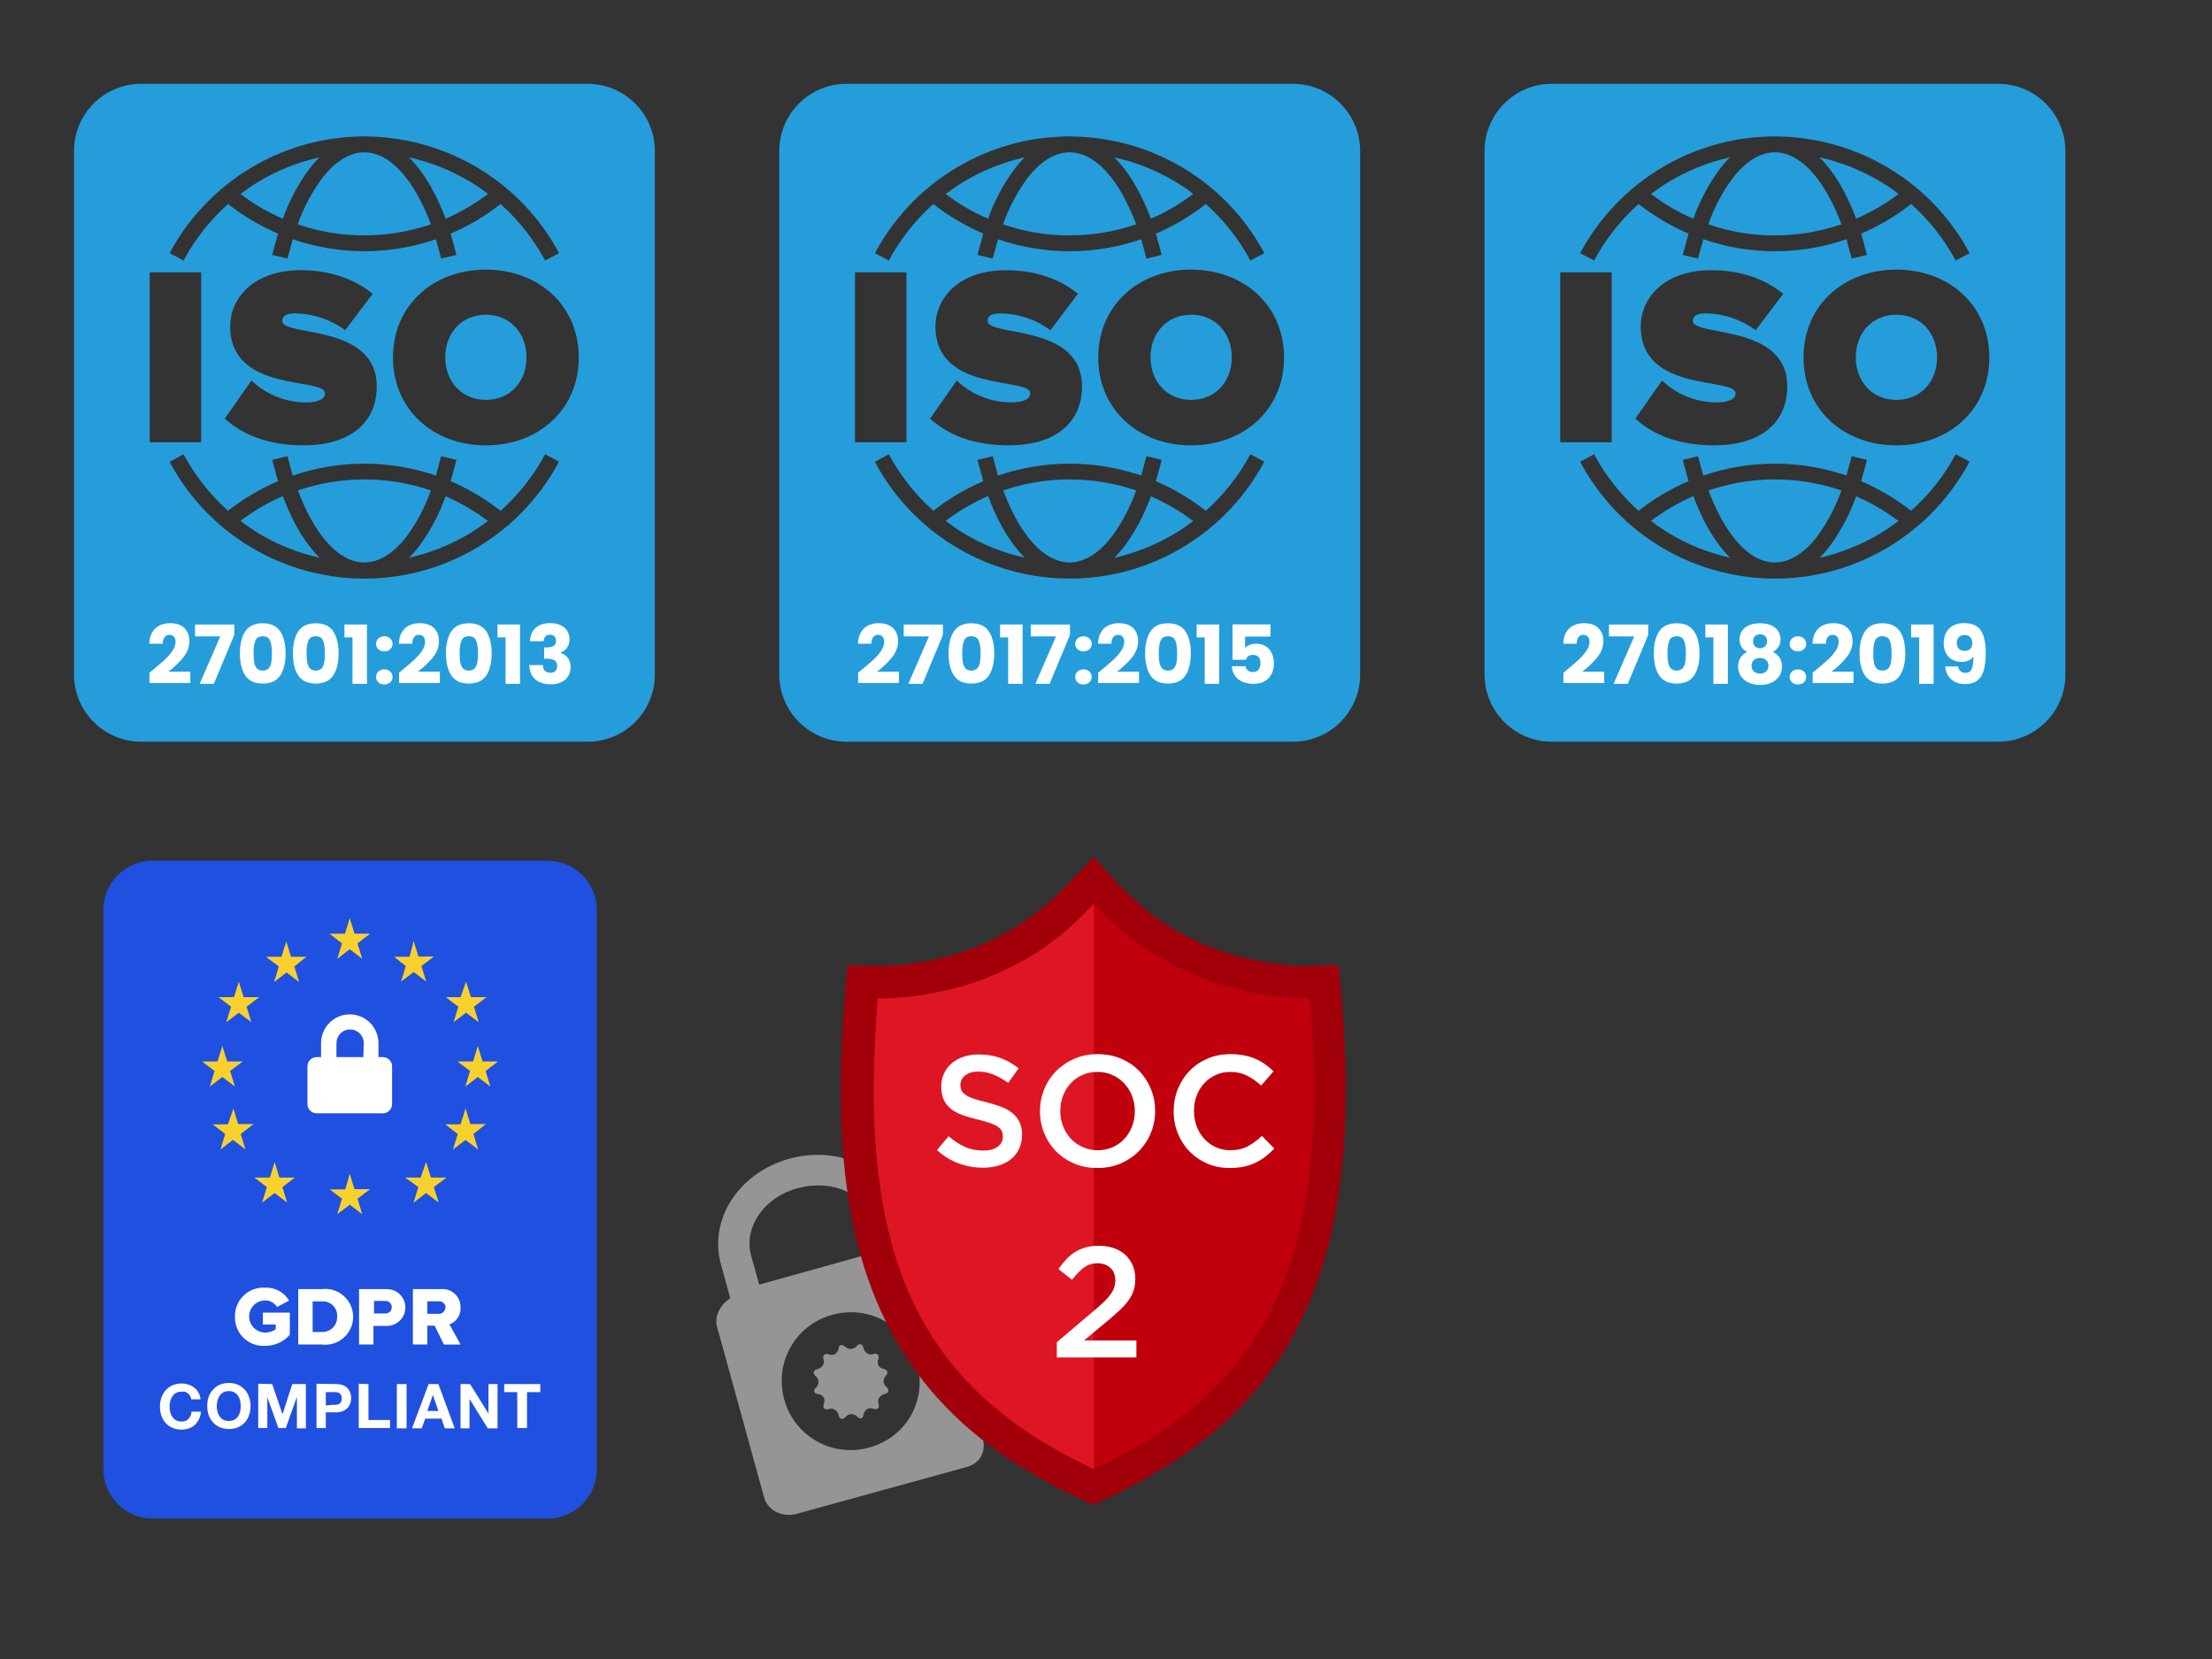
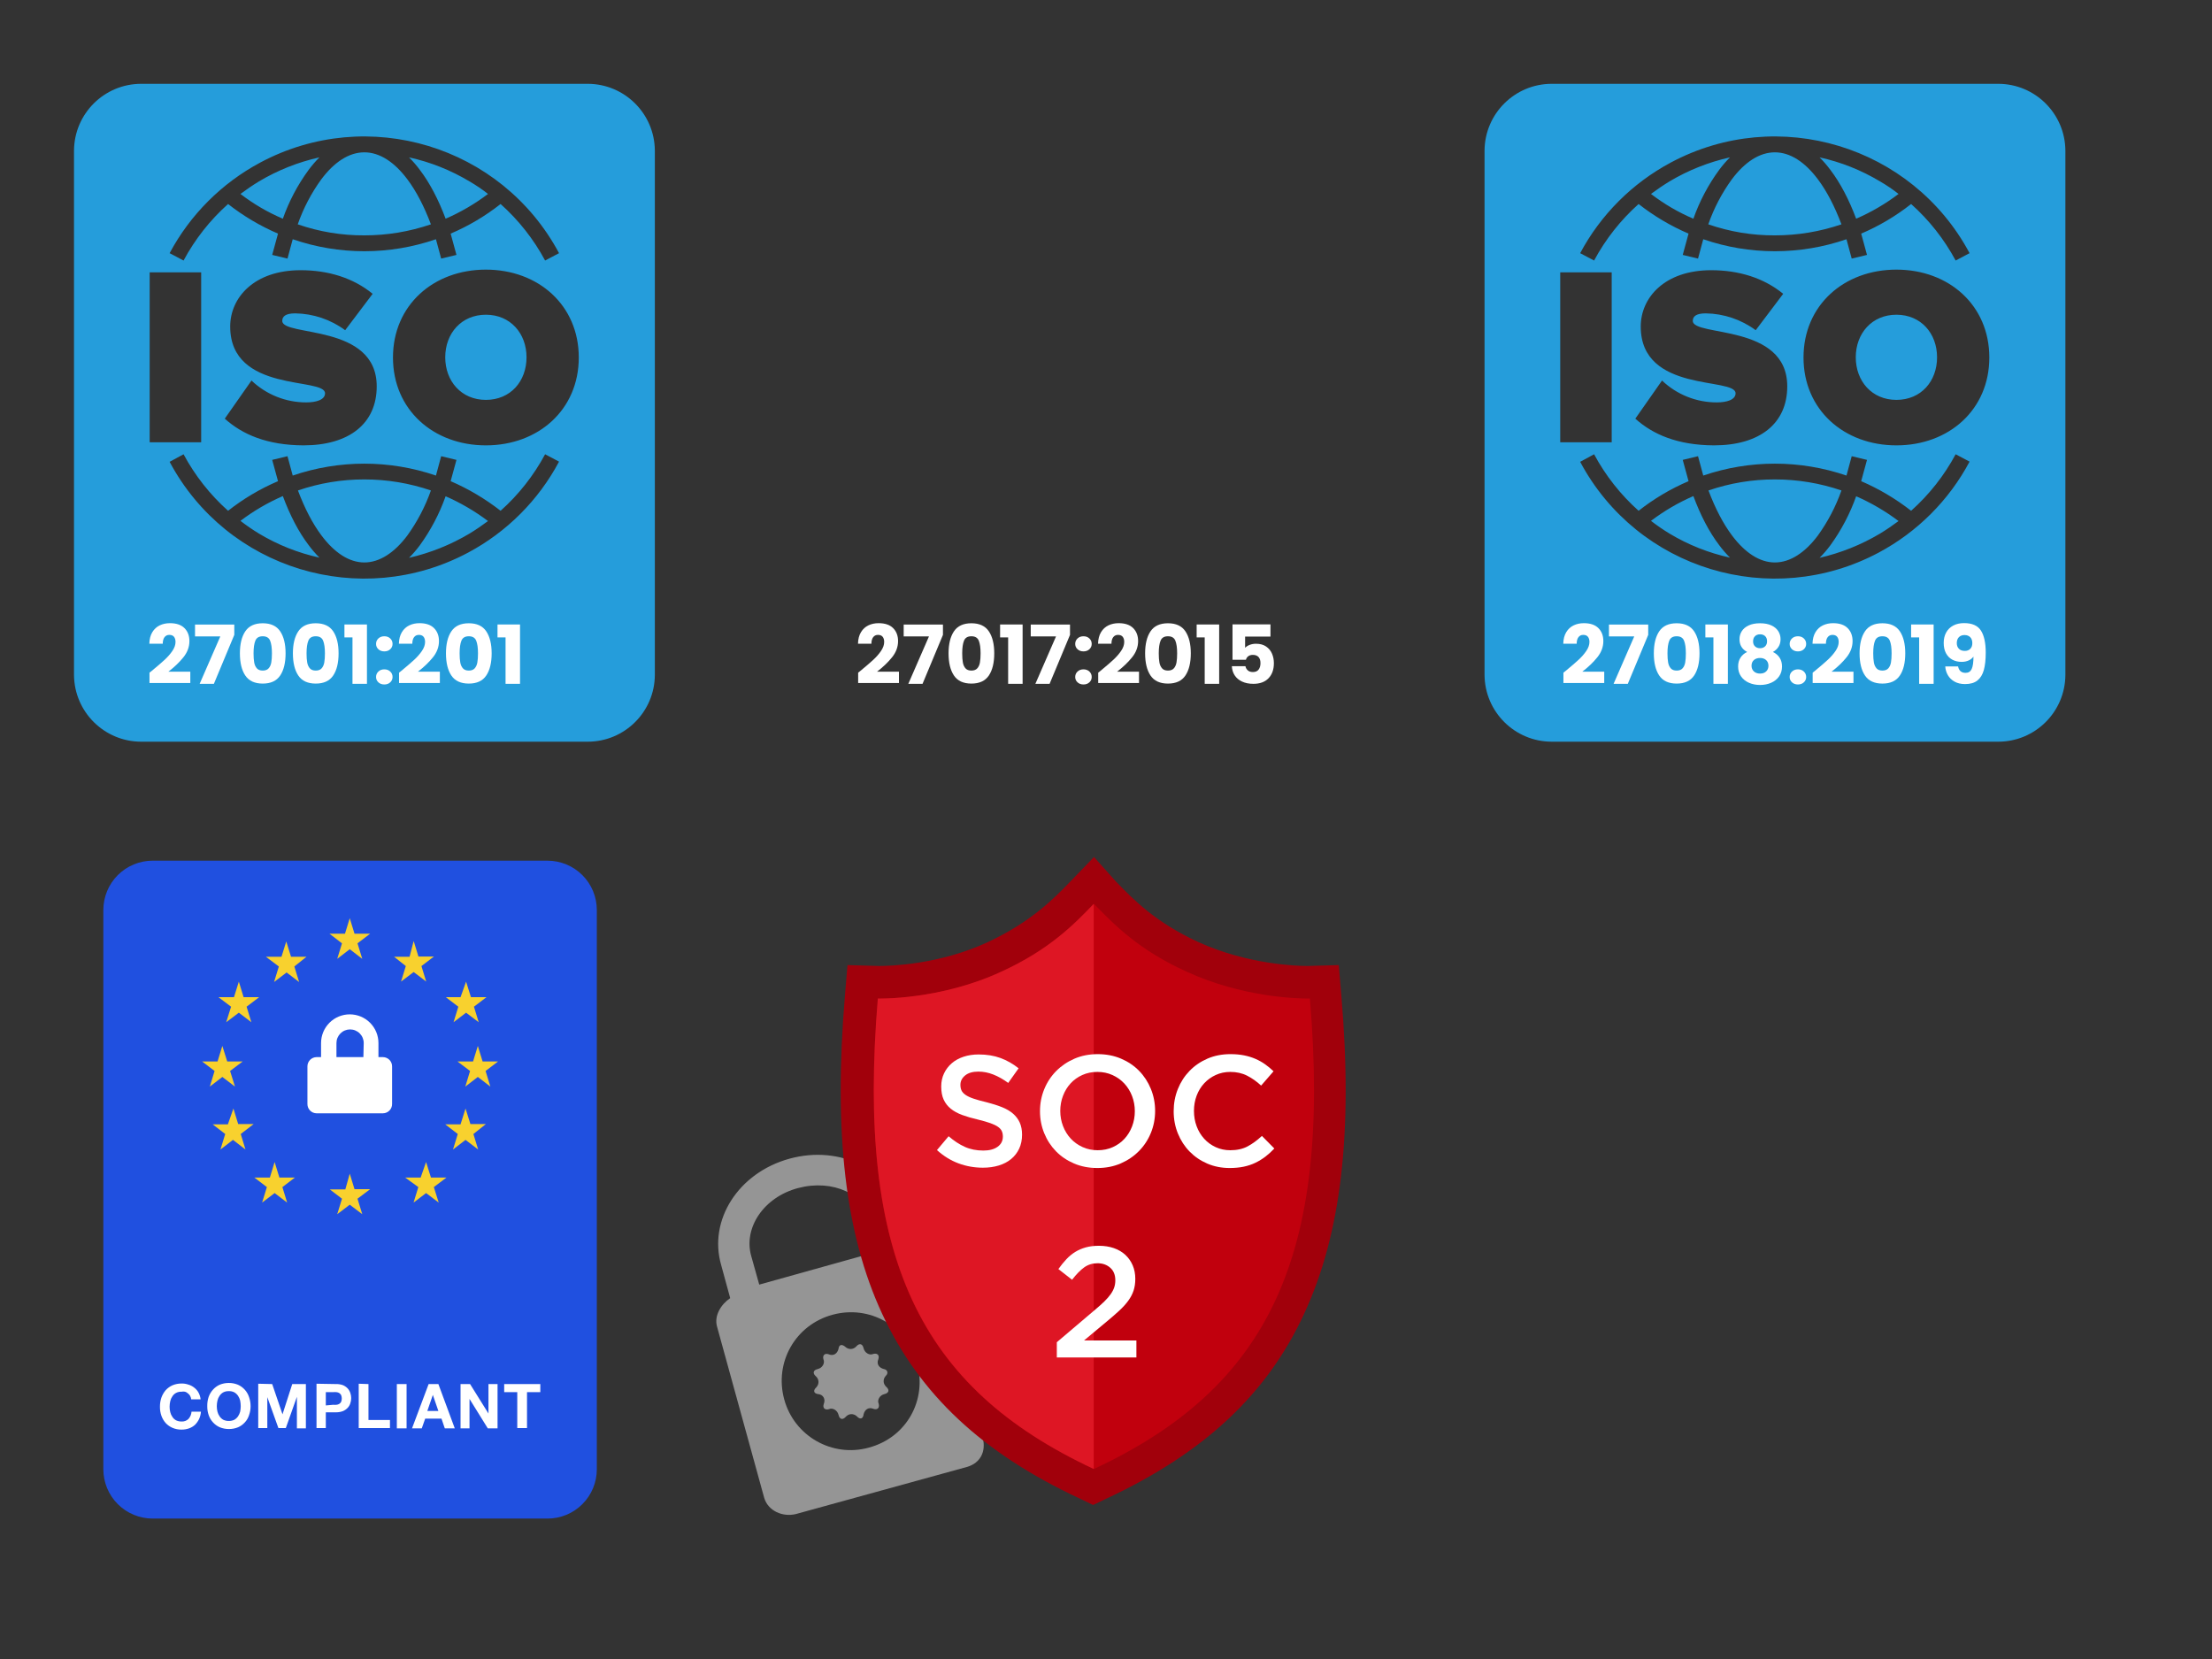
<svg xmlns="http://www.w3.org/2000/svg" id="Calque_1" width="800" height="600" viewBox="0 0 800 600">
  <rect x="0" y="0" width="800" height="600" fill="#333333" stroke="none" />
  <g opacity=".7">
    <path d="M319.595,495.116c-1.732-.464-2.666-1.827-1.919-3.576.481-1.45-.42-2.247-1.817-1.879-1.381.652-3.147-.379-3.532-2.059-.386-1.681-1.535-1.896-2.598-.696-1.064,1.2-2.761,1.303-3.962.239s-2.332-.996-2.513.72c-.463,1.731-1.827,2.666-3.576,1.919-1.449-.481-2.246.419-1.878,1.817.652,1.381-.379,3.146-2.06,3.532s-1.896,1.534-.695,2.598,1.303,2.761.238,3.961c-1.347,1.218-.995,2.333.72,2.513s2.666,1.827,1.919,3.577c-.481,1.448.419,2.246,1.817,1.878,1.381-.652,3.147.379,3.532,2.059.386,1.682,1.535,1.896,2.598.696,1.064-1.2,2.761-1.303,3.962-.238,1.217,1.345,2.332.995,2.513-.72.463-1.732,1.827-2.666,3.576-1.919,1.449.48,2.246-.42,1.878-1.817-.652-1.382.379-3.147,2.06-3.533s1.896-1.534.695-2.598-1.303-2.761-.238-3.961c1.08-.917.712-2.316-.72-2.513Z" fill="#bfbfbf" />
    <path d="M329.739,451.336l-3.279-12.015c-4.385-16.208-22.544-25.338-40.982-20.253s-29.335,22.215-24.668,38.408l3.279,12.014c-3.275,2.185-5.867,6.318-4.779,10.228l17.083,62.022c1.422,4.743,6.669,6.983,11.428,5.843l62.022-17.083c4.743-1.421,6.768-5.52,5.629-10.28l-16.801-62.037c-1.67-4.16-5.22-6.502-8.932-6.846h0ZM271.694,454.262c-2.877-10.05,4.399-21.281,16.979-24.595,12.581-3.314,24.276,2.23,27.153,12.281l2.895,10.334-44.133,12.314-2.894-10.334v-.001ZM314.208,523.558c-13.13,3.63-26.941-4.058-30.589-17.471-3.649-13.414,4.057-26.941,17.47-30.589,13.414-3.649,26.941,4.057,30.589,17.47,3.649,13.414-3.775,26.925-17.47,30.589v.001Z" fill="#bfbfbf" />
  </g>
  <path d="M393.175,536.542c-33.819-15.823-55.744-36.094-68.568-64.018-12.824-27.717-16.858-63.397-12.824-112.005l.517-5.585,5.585.103h.621c3.62,0,22.546-.517,41.368-9.204,16.858-7.86,25.442-16.754,31.75-23.27l4.24-4.344,4.24,4.344c6.412,6.619,15.1,15.72,31.75,23.27,18.926,8.687,37.852,9.204,41.368,9.204h.621l5.585-.103.517,5.585c4.033,48.608,0,84.288-13.031,112.109-13.031,27.82-34.646,48.194-68.568,63.914l-2.482,1.138-2.689-1.138h0Z" fill="#c1000d" />
  <path d="M395.658,326.906c7.239,7.446,16.134,16.651,33.508,24.511,19.96,9.204,39.817,9.722,43.851,9.722h.724c7.86,93.493-14.996,140.653-78.083,170.128-63.294-29.475-86.046-76.532-78.083-170.128h.724c4.137,0,23.994-.517,43.851-9.722,17.375-7.963,26.269-17.064,33.508-24.511M395.658,309.945l-8.48,8.791c-5.895,6.102-14.065,14.582-29.992,22.029-17.685,8.17-35.474,8.584-38.99,8.584h-.517l-11.169-.31-.931,11.066c-4.137,49.642.103,86.253,13.445,115.004,13.548,29.165,36.197,50.366,71.361,66.81l4.964,2.379,4.964-2.379c35.163-16.444,57.916-37.645,71.361-66.81,13.341-28.751,17.685-65.362,13.445-115.004l-.931-11.066-11.169.31h-.517c-3.413,0-21.201-.517-38.99-8.584-15.72-7.239-23.58-15.41-29.992-22.029l-7.86-8.791h0Z" fill="#a1000b" />
  <path d="M362.149,351.417c-22.339,10.342-44.678,9.722-44.678,9.722-7.757,93.493,14.996,140.653,78.083,170.128v-204.361c-7.136,7.446-16.03,16.547-33.405,24.511Z" fill="#de1624" />
  <g isolation="isolate">
    <g isolation="isolate">
      <path d="M347.742,394.383c.266.569.75,1.101,1.454,1.593.703.493,1.673.948,2.908,1.365,1.235.418,2.804.854,4.705,1.309,2.091.531,3.944,1.119,5.561,1.763,1.615.645,2.955,1.433,4.019,2.361,1.065.93,1.873,2.01,2.424,3.242s.827,2.683.827,4.352c0,1.897-.348,3.583-1.044,5.062-.696,1.478-1.665,2.729-2.905,3.754-1.241,1.023-2.732,1.802-4.474,2.332s-3.655.796-5.74.796c-3.071,0-6.011-.521-8.816-1.563-2.807-1.043-5.404-2.646-7.793-4.807l4.209-5.006c1.935,1.669,3.887,2.949,5.859,3.84,1.971.892,4.209,1.337,6.712,1.337,2.161,0,3.877-.455,5.147-1.365s1.905-2.143,1.905-3.697c0-.721-.123-1.365-.37-1.935-.247-.568-.704-1.09-1.369-1.565-.665-.474-1.578-.919-2.737-1.336-1.16-.417-2.671-.854-4.533-1.309-2.13-.492-4.021-1.043-5.674-1.649-1.654-.606-3.042-1.365-4.163-2.275-1.122-.91-1.978-2.01-2.567-3.299-.589-1.289-.883-2.863-.883-4.722,0-1.744.337-3.327,1.015-4.75.677-1.422,1.607-2.644,2.792-3.668,1.185-1.024,2.61-1.81,4.275-2.361,1.665-.549,3.483-.824,5.455-.824,2.92,0,5.546.427,7.878,1.279,2.333.854,4.522,2.096,6.57,3.726l-3.754,5.29c-1.82-1.326-3.622-2.341-5.404-3.043-1.782-.701-3.583-1.052-5.403-1.052-2.048,0-3.641.465-4.778,1.394-1.138.93-1.706,2.058-1.706,3.384,0,.797.132,1.48.398,2.048Z" fill="#fff" />
      <path d="M416.228,409.741c-1.024,2.503-2.466,4.692-4.323,6.569-1.858,1.878-4.059,3.366-6.599,4.466-2.541,1.1-5.347,1.649-8.418,1.649s-5.879-.54-8.419-1.621c-2.541-1.081-4.721-2.55-6.541-4.408-1.82-1.857-3.242-4.039-4.267-6.542-1.023-2.502-1.535-5.156-1.535-7.963s.512-5.461,1.535-7.964c1.024-2.503,2.465-4.692,4.323-6.569,1.857-1.877,4.058-3.365,6.599-4.466,2.54-1.099,5.347-1.649,8.418-1.649s5.878.541,8.419,1.621c2.54,1.081,4.721,2.551,6.541,4.408,1.82,1.858,3.242,4.039,4.267,6.542,1.023,2.503,1.535,5.157,1.535,7.963s-.512,5.461-1.535,7.964ZM409.43,396.402c-.664-1.726-1.593-3.232-2.787-4.522-1.194-1.288-2.626-2.312-4.295-3.071-1.669-.758-3.489-1.138-5.46-1.138-1.973,0-3.783.37-5.433,1.109s-3.062,1.744-4.237,3.015c-1.176,1.27-2.096,2.769-2.759,4.494-.664,1.726-.996,3.555-.996,5.488,0,1.935.332,3.765.996,5.489.663,1.727,1.593,3.233,2.787,4.522s2.625,2.313,4.294,3.071c1.669.759,3.489,1.138,5.461,1.138s3.783-.37,5.433-1.109,3.062-1.743,4.237-3.015c1.175-1.27,2.095-2.768,2.759-4.493.663-1.726.995-3.556.995-5.489,0-1.935-.332-3.764-.995-5.489Z" fill="#fff" />
      <path d="M457.665,418.302c-1.119.854-2.323,1.593-3.612,2.219-1.29.625-2.702,1.1-4.237,1.422-1.536.321-3.233.483-5.092.483-2.92,0-5.612-.531-8.077-1.593s-4.598-2.512-6.398-4.352c-1.802-1.839-3.214-4.01-4.238-6.513-1.023-2.503-1.535-5.195-1.535-8.077,0-2.845.502-5.518,1.507-8.021s2.418-4.692,4.238-6.569c1.819-1.878,3.981-3.356,6.484-4.438,2.503-1.08,5.271-1.621,8.305-1.621,1.82,0,3.478.152,4.977.455,1.498.304,2.873.731,4.124,1.28,1.252.55,2.408,1.204,3.47,1.962,1.062.759,2.066,1.593,3.015,2.503l-4.493,5.177c-1.593-1.48-3.28-2.674-5.062-3.584-1.783-.91-3.812-1.365-6.087-1.365-1.897,0-3.649.37-5.261,1.109-1.612.739-3.006,1.744-4.182,3.015s-2.086,2.759-2.729,4.465c-.645,1.707-.968,3.547-.968,5.518,0,1.973.322,3.821.968,5.546.644,1.727,1.554,3.233,2.729,4.522,1.176,1.29,2.569,2.304,4.182,3.043,1.611.739,3.364,1.109,5.261,1.109,2.427,0,4.513-.464,6.258-1.394,1.743-.929,3.47-2.189,5.176-3.782l4.494,4.55c-1.024,1.101-2.096,2.076-3.214,2.93Z" fill="#fff" />
    </g>
  </g>
  <g isolation="isolate">
    <g isolation="isolate">
      <path d="M392.137,458.348c-1.385.986-2.853,2.483-4.408,4.493l-4.948-3.868c.947-1.327,1.914-2.516,2.9-3.568.985-1.052,2.057-1.932,3.214-2.64,1.156-.707,2.427-1.253,3.812-1.636,1.384-.383,2.967-.574,4.749-.574,1.972,0,3.773.284,5.404.853,1.63.569,3.015,1.385,4.152,2.446,1.138,1.062,2.019,2.323,2.644,3.782.626,1.461.939,3.082.939,4.864,0,1.592-.209,3.015-.625,4.266-.418,1.252-1.053,2.466-1.906,3.641-.853,1.176-1.934,2.37-3.242,3.583-1.308,1.215-2.835,2.541-4.579,3.982l-8.19,6.825h18.941v6.144h-28.782v-5.509l13.709-11.641c1.365-1.137,2.522-2.167,3.47-3.095.947-.928,1.715-1.808,2.304-2.641.587-.833,1.014-1.647,1.279-2.441.265-.795.398-1.647.398-2.557,0-1.968-.617-3.492-1.849-4.571-1.232-1.078-2.759-1.618-4.579-1.618s-3.423.493-4.807,1.48Z" fill="#fff" />
    </g>
  </g>
  <path d="M561.195,30.313h161.49c13.354.015,24.198,10.796,24.29,24.15v189.63c-.069,13.364-10.926,24.158-24.29,24.15h-161.49c-13.354-.015-24.198-10.796-24.29-24.15V54.463c.092-13.354,10.936-24.135,24.29-24.15ZM571.485,91.563l5.04,2.66c4.132-7.701,9.581-14.619,16.1-20.44,5.529,4.34,11.6,7.94,18.06,10.71l-2.1,7.7,5.53,1.33,1.89-7c16.782,5.787,35.018,5.787,51.8,0l1.89,7,5.53-1.33-2.1-7.7c6.465-2.759,12.538-6.36,18.06-10.71,6.519,5.821,11.968,12.739,16.1,20.44l5.04-2.66c-20.797-38.892-69.184-53.561-108.076-32.764-13.919,7.443-25.32,18.844-32.764,32.764h0ZM603.825,65.593c-2.31,1.4-4.55,2.94-6.72,4.55,4.711,3.623,9.862,6.633,15.33,8.96,2.224-6.304,5.36-12.247,9.31-17.64,1.193-1.611,2.503-3.132,3.92-4.55-7.695,1.715-15.067,4.645-21.84,8.68ZM679.915,65.593c-6.761-4.058-14.138-6.99-21.84-8.68,1.417,1.418,2.727,2.939,3.92,4.55,3.57,4.69,6.72,10.71,9.31,17.64,5.449-2.365,10.595-5.373,15.33-8.96-2.128-1.676-4.374-3.196-6.72-4.55h0ZM712.325,166.953l-5.04-2.66c-4.132,7.701-9.581,14.619-16.1,20.44-5.539-4.325-11.608-7.924-18.06-10.71l2.1-7.7-5.53-1.33-1.89,7c-16.79-5.74-35.01-5.74-51.8,0l-1.89-7-5.53,1.33,2.1,7.7c-6.465,2.759-12.538,6.36-18.06,10.71-6.519-5.821-11.968-12.739-16.1-20.44l-5.04,2.73c20.751,38.882,69.092,53.58,107.974,32.829,13.979-7.46,25.42-18.913,32.866-32.899h0ZM679.915,192.993c2.31-1.4,4.55-2.94,6.72-4.55-4.744-3.572-9.889-6.58-15.33-8.96-2.239,6.319-5.375,12.283-9.31,17.71-1.193,1.611-2.503,3.132-3.92,4.55,7.69-1.765,15.059-4.717,21.84-8.75h0ZM603.825,192.993c6.761,4.058,14.138,6.99,21.84,8.68-1.417-1.418-2.727-2.939-3.92-4.55-3.57-4.69-6.72-10.71-9.31-17.71-5.449,2.365-10.595,5.373-15.33,8.96,2.15,1.667,4.394,3.209,6.72,4.62ZM641.905,173.393c-8.169-.014-16.284,1.335-24.01,3.99,2.45,6.51,5.32,12.04,8.54,16.31,4.62,6.16,9.94,9.73,15.47,9.73s10.92-3.57,15.54-9.73c3.611-5.001,6.487-10.493,8.54-16.31-7.752-2.649-15.888-3.998-24.08-3.99ZM641.905,85.123c8.192.007,16.328-1.341,24.08-3.99-2.45-6.51-5.32-12.04-8.54-16.31-4.62-6.16-9.94-9.73-15.54-9.73s-10.92,3.57-15.54,9.73c-3.625,4.992-6.502,10.487-8.54,16.31,7.743,2.683,15.885,4.032,24.08,3.99ZM582.895,159.953v-61.46h-18.62v61.46h18.62ZM619.855,161.073c16.52,0,26.53-7.84,26.53-21.35,0-22.82-34.16-17.85-34.16-23.66,0-1.54,1.05-2.73,4.69-2.73,6.509.092,12.825,2.222,18.06,6.09l9.94-13.16c-7-5.74-16.03-8.54-26.04-8.54-16.87,0-25.48,9.94-25.48,20.37,0,24.22,34.3,18.2,34.3,24.15,0,2.38-3.29,3.29-6.79,3.29-7.376.015-14.473-2.819-19.81-7.91l-9.66,13.79c6.37,5.74,15.33,9.59,28.42,9.66h0ZM685.865,161.073c18.97,0,33.6-12.88,33.6-31.78s-14.63-31.78-33.6-31.78-33.6,12.88-33.6,31.78,14.63,31.78,33.6,31.78h0ZM685.865,144.623c8.96,0,14.7-6.79,14.7-15.4s-5.81-15.4-14.7-15.4-14.7,6.79-14.7,15.4,5.81,15.4,14.7,15.4Z" fill="#259ddb" fill-rule="evenodd" />
  <g isolation="isolate">
    <path d="M566.348,242.551c1.921-1.588,3.436-2.891,4.543-3.91,1.106-1.019,2.043-2.088,2.808-3.205s1.147-2.205,1.147-3.263c0-.804-.186-1.431-.559-1.882-.373-.451-.932-.677-1.676-.677-.745,0-1.328.279-1.749.838-.422.559-.633,1.349-.633,2.367h-4.851c.039-1.666.397-3.058,1.073-4.175.676-1.117,1.567-1.94,2.675-2.47s2.338-.794,3.69-.794c2.332,0,4.091.599,5.277,1.794,1.185,1.195,1.778,2.754,1.778,4.674,0,2.098-.716,4.043-2.147,5.836-1.431,1.794-3.254,3.543-5.468,5.248h7.938v4.087h-14.759v-3.733c.666-.529.971-.774.911-.735Z" fill="#fff" />
    <path d="M596.101,229.614l-7.38,17.699h-5.144l7.468-17.141h-9.144v-4.292h14.2v3.733Z" fill="#fff" />
    <path d="M600.084,228.321c1.303-1.94,3.405-2.911,6.306-2.911s5.003.971,6.307,2.911,1.955,4.597,1.955,7.967c0,3.411-.651,6.086-1.955,8.026s-3.405,2.911-6.307,2.911-5.003-.971-6.306-2.911c-1.304-1.94-1.955-4.615-1.955-8.026,0-3.37.651-6.026,1.955-7.967ZM609.065,231.717c-.432-1.068-1.323-1.603-2.676-1.603-1.352,0-2.244.534-2.675,1.603-.432,1.068-.647,2.592-.647,4.571,0,1.334.078,2.436.235,3.308.157.873.476,1.578.956,2.117.479.539,1.19.809,2.131.809.941,0,1.651-.27,2.132-.809s.799-1.244.956-2.117c.156-.872.234-1.974.234-3.308,0-1.98-.216-3.503-.646-4.571Z" fill="#fff" />
    <path d="M616.769,230.526v-4.675h8.144v21.462h-5.233v-16.787h-2.91Z" fill="#fff" />
    <path d="M629.115,231.173c0-1.059.274-2.023.823-2.896s1.382-1.568,2.499-2.088c1.117-.519,2.489-.779,4.116-.779s2.994.261,4.102.779c1.107.519,1.935,1.216,2.484,2.088s.823,1.837.823,2.896-.25,1.98-.75,2.764-1.171,1.401-2.014,1.853c1.059.51,1.871,1.21,2.44,2.102.568.893.853,1.935.853,3.131,0,1.393-.353,2.593-1.059,3.602-.706,1.01-1.661,1.779-2.866,2.309-1.206.529-2.544.793-4.014.793s-2.808-.264-4.013-.793c-1.206-.529-2.161-1.299-2.866-2.309-.706-1.009-1.059-2.209-1.059-3.602,0-1.215.283-2.268.853-3.16.568-.892,1.371-1.582,2.41-2.072-1.842-.981-2.764-2.519-2.764-4.616ZM634.319,238.714c-.568.5-.853,1.19-.853,2.073,0,.823.279,1.499.838,2.028s1.309.794,2.249.794c.941,0,1.681-.265,2.22-.794s.809-1.205.809-2.028c0-.862-.279-1.549-.838-2.059s-1.289-.765-2.19-.765c-.921,0-1.666.25-2.234.75ZM638.392,230.07c-.461-.441-1.073-.661-1.838-.661s-1.377.226-1.837.676c-.461.451-.691,1.078-.691,1.882,0,.765.235,1.367.706,1.808.47.441,1.077.662,1.822.662s1.353-.226,1.823-.677c.47-.45.705-1.058.705-1.822,0-.804-.231-1.426-.69-1.867Z" fill="#fff" />
    <path d="M648.094,234.804c-.559-.519-.838-1.161-.838-1.926,0-.783.279-1.44.838-1.97s1.279-.794,2.161-.794c.862,0,1.573.265,2.132.794s.838,1.187.838,1.97c0,.765-.279,1.407-.838,1.926-.559.519-1.27.779-2.132.779-.882,0-1.603-.26-2.161-.779ZM648.094,246.769c-.559-.519-.838-1.161-.838-1.926,0-.783.279-1.44.838-1.97s1.279-.794,2.161-.794c.862,0,1.573.265,2.132.794s.838,1.187.838,1.97c0,.765-.279,1.406-.838,1.926s-1.27.779-2.132.779c-.882,0-1.603-.26-2.161-.779Z" fill="#fff" />
    <path d="M656.487,242.551c1.921-1.588,3.436-2.891,4.543-3.91,1.106-1.019,2.043-2.088,2.808-3.205s1.147-2.205,1.147-3.263c0-.804-.186-1.431-.559-1.882-.373-.451-.932-.677-1.676-.677-.745,0-1.328.279-1.749.838-.422.559-.633,1.349-.633,2.367h-4.851c.039-1.666.397-3.058,1.073-4.175.676-1.117,1.567-1.94,2.675-2.47s2.338-.794,3.69-.794c2.332,0,4.091.599,5.277,1.794,1.185,1.195,1.778,2.754,1.778,4.674,0,2.098-.716,4.043-2.147,5.836-1.431,1.794-3.254,3.543-5.468,5.248h7.938v4.087h-14.759v-3.733c.666-.529.971-.774.911-.735Z" fill="#fff" />
    <path d="M674.495,228.321c1.303-1.94,3.405-2.911,6.306-2.911s5.003.971,6.307,2.911,1.955,4.597,1.955,7.967c0,3.411-.651,6.086-1.955,8.026s-3.405,2.911-6.307,2.911-5.003-.971-6.306-2.911c-1.304-1.94-1.955-4.615-1.955-8.026,0-3.37.651-6.026,1.955-7.967ZM683.477,231.717c-.432-1.068-1.323-1.603-2.676-1.603-1.352,0-2.244.534-2.675,1.603-.432,1.068-.647,2.592-.647,4.571,0,1.334.078,2.436.235,3.308.157.873.476,1.578.956,2.117.479.539,1.19.809,2.131.809.941,0,1.651-.27,2.132-.809s.799-1.244.956-2.117c.156-.872.234-1.974.234-3.308,0-1.98-.216-3.503-.646-4.571Z" fill="#fff" />
    <path d="M691.18,230.526v-4.675h8.144v21.462h-5.233v-16.787h-2.91Z" fill="#fff" />
    <path d="M710.877,243.345c1.038,0,1.773-.461,2.205-1.382.431-.921.646-2.421.646-4.498-.432.607-1.02,1.078-1.764,1.411-.745.333-1.578.499-2.499.499-1.255,0-2.372-.259-3.352-.778-.981-.519-1.749-1.294-2.308-2.323-.56-1.028-.839-2.278-.839-3.748,0-1.45.299-2.715.897-3.793.598-1.077,1.45-1.911,2.558-2.499s2.415-.882,3.925-.882c2.9,0,4.929.902,6.086,2.705,1.156,1.804,1.734,4.459,1.734,7.967,0,2.549-.231,4.65-.69,6.307-.461,1.656-1.235,2.916-2.323,3.778s-2.572,1.293-4.454,1.293c-1.489,0-2.759-.294-3.807-.882-1.049-.588-1.853-1.362-2.411-2.322s-.878-2.019-.956-3.176h4.646c.294,1.549,1.195,2.323,2.705,2.323ZM712.582,234.657c.489-.5.735-1.181.735-2.044,0-.94-.255-1.665-.765-2.176-.51-.509-1.196-.764-2.058-.764-.863,0-1.544.26-2.044.778-.5.519-.75,1.23-.75,2.132,0,.843.25,1.524.75,2.043.5.519,1.221.779,2.161.779.823,0,1.48-.25,1.97-.749Z" fill="#fff" />
  </g>
-   <path d="M306.125,30.313h161.49c13.354.015,24.198,10.796,24.29,24.15v189.63c-.069,13.364-10.926,24.158-24.29,24.15h-161.49c-13.354-.015-24.198-10.796-24.29-24.15V54.463c.092-13.354,10.936-24.135,24.29-24.15ZM316.415,91.563l5.04,2.66c4.132-7.701,9.581-14.619,16.1-20.44,5.529,4.34,11.6,7.94,18.06,10.71l-2.1,7.7,5.53,1.33,1.89-7c16.782,5.787,35.018,5.787,51.8,0l1.89,7,5.53-1.33-2.1-7.7c6.465-2.759,12.538-6.36,18.06-10.71,6.519,5.821,11.968,12.739,16.1,20.44l5.04-2.66c-20.797-38.892-69.184-53.561-108.076-32.764-13.919,7.443-25.32,18.844-32.764,32.764h0ZM348.755,65.593c-2.31,1.4-4.55,2.94-6.72,4.55,4.711,3.623,9.862,6.633,15.33,8.96,2.224-6.304,5.36-12.247,9.31-17.64,1.193-1.611,2.503-3.132,3.92-4.55-7.695,1.715-15.067,4.645-21.84,8.68ZM424.845,65.593c-6.761-4.058-14.138-6.99-21.84-8.68,1.417,1.418,2.727,2.939,3.92,4.55,3.57,4.69,6.72,10.71,9.31,17.64,5.449-2.365,10.595-5.373,15.33-8.96-2.128-1.676-4.374-3.196-6.72-4.55h0ZM457.255,166.953l-5.04-2.66c-4.132,7.701-9.581,14.619-16.1,20.44-5.539-4.325-11.608-7.924-18.06-10.71l2.1-7.7-5.53-1.33-1.89,7c-16.79-5.74-35.01-5.74-51.8,0l-1.89-7-5.53,1.33,2.1,7.7c-6.465,2.759-12.538,6.36-18.06,10.71-6.519-5.821-11.968-12.739-16.1-20.44l-5.04,2.73c20.751,38.882,69.092,53.58,107.974,32.829,13.979-7.46,25.42-18.913,32.866-32.899h0ZM424.845,192.993c2.31-1.4,4.55-2.94,6.72-4.55-4.744-3.572-9.889-6.58-15.33-8.96-2.239,6.319-5.375,12.283-9.31,17.71-1.193,1.611-2.503,3.132-3.92,4.55,7.69-1.765,15.059-4.717,21.84-8.75h0ZM348.755,192.993c6.761,4.058,14.138,6.99,21.84,8.68-1.417-1.418-2.727-2.939-3.92-4.55-3.57-4.69-6.72-10.71-9.31-17.71-5.449,2.365-10.595,5.373-15.33,8.96,2.15,1.667,4.394,3.209,6.72,4.62ZM386.835,173.393c-8.169-.014-16.284,1.335-24.01,3.99,2.45,6.51,5.32,12.04,8.54,16.31,4.62,6.16,9.94,9.73,15.47,9.73s10.92-3.57,15.54-9.73c3.611-5.001,6.487-10.493,8.54-16.31-7.752-2.649-15.888-3.998-24.08-3.99ZM386.835,85.123c8.192.007,16.328-1.341,24.08-3.99-2.45-6.51-5.32-12.04-8.54-16.31-4.62-6.16-9.94-9.73-15.54-9.73s-10.92,3.57-15.54,9.73c-3.625,4.992-6.502,10.487-8.54,16.31,7.743,2.683,15.885,4.032,24.08,3.99ZM327.825,159.953v-61.46h-18.62v61.46h18.62ZM364.785,161.073c16.52,0,26.53-7.84,26.53-21.35,0-22.82-34.16-17.85-34.16-23.66,0-1.54,1.05-2.73,4.69-2.73,6.509.092,12.825,2.222,18.06,6.09l9.94-13.16c-7-5.74-16.03-8.54-26.04-8.54-16.87,0-25.48,9.94-25.48,20.37,0,24.22,34.3,18.2,34.3,24.15,0,2.38-3.29,3.29-6.79,3.29-7.376.015-14.473-2.819-19.81-7.91l-9.66,13.79c6.37,5.74,15.33,9.59,28.42,9.66h0ZM430.795,161.073c18.97,0,33.6-12.88,33.6-31.78s-14.63-31.78-33.6-31.78-33.6,12.88-33.6,31.78,14.63,31.78,33.6,31.78h0ZM430.795,144.623c8.96,0,14.7-6.79,14.7-15.4s-5.81-15.4-14.7-15.4-14.7,6.79-14.7,15.4,5.81,15.4,14.7,15.4Z" fill="#259ddb" fill-rule="evenodd" />
  <g isolation="isolate">
    <path d="M311.278,242.551c1.92-1.588,3.435-2.891,4.542-3.91,1.107-1.019,2.043-2.088,2.808-3.205.764-1.117,1.147-2.205,1.147-3.263,0-.804-.186-1.431-.559-1.882-.373-.451-.931-.677-1.676-.677-.745,0-1.328.279-1.75.838s-.632,1.349-.632,2.367h-4.851c.039-1.666.397-3.058,1.073-4.175.676-1.117,1.567-1.94,2.675-2.47,1.107-.529,2.337-.794,3.689-.794,2.333,0,4.091.599,5.277,1.794,1.185,1.195,1.779,2.754,1.779,4.674,0,2.098-.716,4.043-2.146,5.836-1.431,1.794-3.254,3.543-5.469,5.248h7.938v4.087h-14.759v-3.733c.666-.529.97-.774.912-.735Z" fill="#fff" />
    <path d="M341.03,229.614l-7.379,17.699h-5.145l7.468-17.141h-9.144v-4.292h14.2v3.733Z" fill="#fff" />
    <path d="M345.014,228.321c1.303-1.94,3.405-2.911,6.306-2.911s5.003.971,6.307,2.911,1.955,4.597,1.955,7.967c0,3.411-.651,6.086-1.955,8.026s-3.405,2.911-6.307,2.911-5.003-.971-6.306-2.911c-1.304-1.94-1.955-4.615-1.955-8.026,0-3.37.651-6.026,1.955-7.967ZM353.995,231.717c-.432-1.068-1.323-1.603-2.676-1.603-1.352,0-2.244.534-2.675,1.603-.432,1.068-.647,2.592-.647,4.571,0,1.334.078,2.436.235,3.308.157.873.476,1.578.956,2.117.479.539,1.19.809,2.131.809.941,0,1.651-.27,2.132-.809s.799-1.244.956-2.117c.156-.872.234-1.974.234-3.308,0-1.98-.216-3.503-.646-4.571Z" fill="#fff" />
    <path d="M361.698,230.526v-4.675h8.144v21.462h-5.233v-16.787h-2.91Z" fill="#fff" />
    <path d="M386.981,229.614l-7.38,17.699h-5.144l7.468-17.141h-9.144v-4.292h14.2v3.733Z" fill="#fff" />
    <path d="M389.701,234.804c-.559-.519-.838-1.161-.838-1.926,0-.783.279-1.44.838-1.97s1.279-.794,2.161-.794c.862,0,1.573.265,2.132.794s.838,1.187.838,1.97c0,.765-.279,1.407-.838,1.926-.559.519-1.27.779-2.132.779-.882,0-1.603-.26-2.161-.779ZM389.701,246.769c-.559-.519-.838-1.161-.838-1.926,0-.783.279-1.44.838-1.97s1.279-.794,2.161-.794c.862,0,1.573.265,2.132.794s.838,1.187.838,1.97c0,.765-.279,1.406-.838,1.926s-1.27.779-2.132.779c-.882,0-1.603-.26-2.161-.779Z" fill="#fff" />
    <path d="M398.094,242.551c1.921-1.588,3.436-2.891,4.543-3.91,1.106-1.019,2.043-2.088,2.808-3.205s1.147-2.205,1.147-3.263c0-.804-.186-1.431-.559-1.882-.373-.451-.932-.677-1.676-.677-.745,0-1.328.279-1.749.838-.422.559-.633,1.349-.633,2.367h-4.851c.039-1.666.397-3.058,1.073-4.175.676-1.117,1.567-1.94,2.675-2.47s2.338-.794,3.69-.794c2.332,0,4.091.599,5.277,1.794,1.185,1.195,1.778,2.754,1.778,4.674,0,2.098-.716,4.043-2.147,5.836-1.431,1.794-3.254,3.543-5.468,5.248h7.938v4.087h-14.759v-3.733c.666-.529.971-.774.911-.735Z" fill="#fff" />
    <path d="M416.103,228.321c1.303-1.94,3.405-2.911,6.306-2.911s5.003.971,6.307,2.911,1.955,4.597,1.955,7.967c0,3.411-.651,6.086-1.955,8.026s-3.405,2.911-6.307,2.911-5.003-.971-6.306-2.911c-1.304-1.94-1.955-4.615-1.955-8.026,0-3.37.651-6.026,1.955-7.967ZM425.084,231.717c-.432-1.068-1.323-1.603-2.676-1.603-1.352,0-2.244.534-2.675,1.603-.432,1.068-.647,2.592-.647,4.571,0,1.334.078,2.436.235,3.308.157.873.476,1.578.956,2.117.479.539,1.19.809,2.131.809.941,0,1.651-.27,2.132-.809s.799-1.244.956-2.117c.156-.872.234-1.974.234-3.308,0-1.98-.216-3.503-.646-4.571Z" fill="#fff" />
    <path d="M432.786,230.526v-4.675h8.144v21.462h-5.233v-16.787h-2.91Z" fill="#fff" />
    <path d="M459.481,230.232h-9.173v4.057c.392-.431.94-.783,1.647-1.059.706-.273,1.47-.411,2.293-.411,1.471,0,2.69.333,3.66,1,.971.666,1.681,1.528,2.132,2.587.45,1.059.676,2.205.676,3.439,0,2.293-.646,4.111-1.94,5.454-1.293,1.343-3.116,2.014-5.468,2.014-1.568,0-2.931-.27-4.087-.809s-2.048-1.288-2.675-2.249c-.628-.96-.971-2.067-1.029-3.322h4.91c.117.607.401,1.112.853,1.515.45.401,1.067.603,1.852.603.921,0,1.607-.294,2.059-.882.45-.589.676-1.372.676-2.353,0-.96-.235-1.695-.705-2.205-.471-.51-1.157-.765-2.059-.765-.666,0-1.216.162-1.647.485-.432.323-.716.75-.853,1.279h-4.851v-12.789h13.729v4.41Z" fill="#fff" />
  </g>
  <path d="M51.055,30.313h161.49c13.354.015,24.198,10.796,24.29,24.15v189.63c-.069,13.364-10.926,24.158-24.29,24.15H51.055c-13.354-.015-24.198-10.796-24.29-24.15V54.463c.092-13.354,10.936-24.135,24.29-24.15ZM61.345,91.563l5.04,2.66c4.132-7.701,9.581-14.619,16.1-20.44,5.529,4.34,11.6,7.94,18.06,10.71l-2.1,7.7,5.53,1.33,1.89-7c16.782,5.787,35.018,5.787,51.8,0l1.89,7,5.53-1.33-2.1-7.7c6.465-2.759,12.538-6.36,18.06-10.71,6.519,5.821,11.968,12.739,16.1,20.44l5.04-2.66c-20.797-38.892-69.184-53.561-108.076-32.764-13.919,7.443-25.32,18.844-32.764,32.764h0ZM93.685,65.593c-2.31,1.4-4.55,2.94-6.72,4.55,4.711,3.623,9.862,6.633,15.33,8.96,2.224-6.304,5.36-12.247,9.31-17.64,1.193-1.611,2.503-3.132,3.92-4.55-7.695,1.715-15.067,4.645-21.84,8.68ZM169.775,65.593c-6.761-4.058-14.138-6.99-21.84-8.68,1.417,1.418,2.727,2.939,3.92,4.55,3.57,4.69,6.72,10.71,9.31,17.64,5.449-2.365,10.595-5.373,15.33-8.96-2.128-1.676-4.374-3.196-6.72-4.55h0ZM202.185,166.953l-5.04-2.66c-4.132,7.701-9.581,14.619-16.1,20.44-5.539-4.325-11.608-7.924-18.06-10.71l2.1-7.7-5.53-1.33-1.89,7c-16.79-5.74-35.01-5.74-51.8,0l-1.89-7-5.53,1.33,2.1,7.7c-6.465,2.759-12.538,6.36-18.06,10.71-6.519-5.821-11.968-12.739-16.1-20.44l-5.04,2.73c20.751,38.882,69.092,53.58,107.974,32.829,13.979-7.46,25.42-18.913,32.866-32.899h0ZM169.775,192.993c2.31-1.4,4.55-2.94,6.72-4.55-4.744-3.572-9.889-6.58-15.33-8.96-2.239,6.319-5.375,12.283-9.31,17.71-1.193,1.611-2.503,3.132-3.92,4.55,7.69-1.765,15.059-4.717,21.84-8.75h0ZM93.685,192.993c6.761,4.058,14.138,6.99,21.84,8.68-1.417-1.418-2.727-2.939-3.92-4.55-3.57-4.69-6.72-10.71-9.31-17.71-5.449,2.365-10.595,5.373-15.33,8.96,2.15,1.667,4.394,3.209,6.72,4.62ZM131.765,173.393c-8.169-.014-16.284,1.335-24.01,3.99,2.45,6.51,5.32,12.04,8.54,16.31,4.62,6.16,9.94,9.73,15.47,9.73s10.92-3.57,15.54-9.73c3.611-5.001,6.487-10.493,8.54-16.31-7.752-2.649-15.888-3.998-24.08-3.99ZM131.765,85.123c8.192.007,16.328-1.341,24.08-3.99-2.45-6.51-5.32-12.04-8.54-16.31-4.62-6.16-9.94-9.73-15.54-9.73s-10.92,3.57-15.54,9.73c-3.625,4.992-6.502,10.487-8.54,16.31,7.743,2.683,15.885,4.032,24.08,3.99ZM72.755,159.953v-61.46h-18.62v61.46h18.62ZM109.715,161.073c16.52,0,26.53-7.84,26.53-21.35,0-22.82-34.16-17.85-34.16-23.66,0-1.54,1.05-2.73,4.69-2.73,6.509.092,12.825,2.222,18.06,6.09l9.94-13.16c-7-5.74-16.03-8.54-26.04-8.54-16.87,0-25.48,9.94-25.48,20.37,0,24.22,34.3,18.2,34.3,24.15,0,2.38-3.29,3.29-6.79,3.29-7.376.015-14.473-2.819-19.81-7.91l-9.66,13.79c6.37,5.74,15.33,9.59,28.42,9.66h0ZM175.725,161.073c18.97,0,33.6-12.88,33.6-31.78s-14.63-31.78-33.6-31.78-33.6,12.88-33.6,31.78,14.63,31.78,33.6,31.78h0ZM175.725,144.623c8.96,0,14.7-6.79,14.7-15.4s-5.81-15.4-14.7-15.4-14.7,6.79-14.7,15.4,5.81,15.4,14.7,15.4Z" fill="#259ddb" fill-rule="evenodd" />
  <g isolation="isolate">
    <path d="M54.981,242.551c1.92-1.588,3.435-2.891,4.542-3.91,1.107-1.019,2.043-2.088,2.808-3.205.764-1.117,1.147-2.205,1.147-3.263,0-.804-.186-1.431-.559-1.882-.373-.451-.931-.677-1.676-.677-.745,0-1.328.279-1.75.838s-.632,1.349-.632,2.367h-4.851c.039-1.666.397-3.058,1.073-4.175.676-1.117,1.567-1.94,2.675-2.47,1.107-.529,2.337-.794,3.689-.794,2.333,0,4.091.599,5.277,1.794,1.185,1.195,1.779,2.754,1.779,4.674,0,2.098-.716,4.043-2.146,5.836-1.431,1.794-3.254,3.543-5.469,5.248h7.938v4.087h-14.759v-3.733c.666-.529.97-.774.912-.735Z" fill="#fff" />
    <path d="M84.734,229.614l-7.379,17.699h-5.145l7.468-17.141h-9.144v-4.292h14.2v3.733Z" fill="#fff" />
    <path d="M88.717,228.321c1.303-1.94,3.405-2.911,6.306-2.911s5.002.971,6.306,2.911c1.303,1.94,1.955,4.597,1.955,7.967,0,3.411-.652,6.086-1.955,8.026-1.304,1.94-3.406,2.911-6.306,2.911s-5.003-.971-6.306-2.911c-1.304-1.94-1.955-4.615-1.955-8.026,0-3.37.651-6.026,1.955-7.967ZM97.699,231.717c-.431-1.068-1.323-1.603-2.675-1.603s-2.245.534-2.675,1.603c-.432,1.068-.647,2.592-.647,4.571,0,1.334.078,2.436.235,3.308.156.873.475,1.578.956,2.117.48.539,1.19.809,2.131.809s1.651-.27,2.131-.809c.48-.539.798-1.244.956-2.117.157-.872.235-1.974.235-3.308,0-1.98-.216-3.503-.647-4.571Z" fill="#fff" />
    <path d="M107.886,228.321c1.303-1.94,3.405-2.911,6.306-2.911s5.002.971,6.306,2.911c1.303,1.94,1.955,4.597,1.955,7.967,0,3.411-.652,6.086-1.955,8.026-1.304,1.94-3.406,2.911-6.306,2.911s-5.003-.971-6.306-2.911c-1.304-1.94-1.955-4.615-1.955-8.026,0-3.37.651-6.026,1.955-7.967ZM116.867,231.717c-.431-1.068-1.323-1.603-2.675-1.603s-2.245.534-2.675,1.603c-.432,1.068-.647,2.592-.647,4.571,0,1.334.078,2.436.235,3.308.156.873.475,1.578.956,2.117.48.539,1.19.809,2.131.809s1.651-.27,2.131-.809c.48-.539.798-1.244.956-2.117.157-.872.235-1.974.235-3.308,0-1.98-.216-3.503-.647-4.571Z" fill="#fff" />
    <path d="M124.57,230.526v-4.675h8.144v21.462h-5.233v-16.787h-2.911Z" fill="#fff" />
    <path d="M136.844,234.804c-.559-.519-.838-1.161-.838-1.926,0-.783.279-1.44.838-1.97s1.279-.794,2.161-.794c.862,0,1.573.265,2.131.794s.838,1.187.838,1.97c0,.765-.279,1.407-.838,1.926-.559.519-1.269.779-2.131.779-.882,0-1.603-.26-2.161-.779ZM136.844,246.769c-.559-.519-.838-1.161-.838-1.926,0-.783.279-1.44.838-1.97s1.279-.794,2.161-.794c.862,0,1.573.265,2.131.794s.838,1.187.838,1.97c0,.765-.279,1.406-.838,1.926s-1.269.779-2.131.779c-.882,0-1.603-.26-2.161-.779Z" fill="#fff" />
    <path d="M145.238,242.551c1.92-1.588,3.435-2.891,4.542-3.91,1.107-1.019,2.043-2.088,2.808-3.205.764-1.117,1.147-2.205,1.147-3.263,0-.804-.186-1.431-.559-1.882-.373-.451-.931-.677-1.676-.677-.745,0-1.328.279-1.75.838s-.632,1.349-.632,2.367h-4.851c.039-1.666.397-3.058,1.073-4.175.676-1.117,1.567-1.94,2.675-2.47,1.107-.529,2.337-.794,3.689-.794,2.333,0,4.091.599,5.277,1.794,1.185,1.195,1.779,2.754,1.779,4.674,0,2.098-.716,4.043-2.146,5.836-1.431,1.794-3.254,3.543-5.469,5.248h7.938v4.087h-14.759v-3.733c.666-.529.97-.774.912-.735Z" fill="#fff" />
    <path d="M163.245,228.321c1.303-1.94,3.405-2.911,6.306-2.911s5.002.971,6.306,2.911c1.303,1.94,1.955,4.597,1.955,7.967,0,3.411-.652,6.086-1.955,8.026-1.304,1.94-3.406,2.911-6.306,2.911s-5.003-.971-6.306-2.911c-1.304-1.94-1.955-4.615-1.955-8.026,0-3.37.651-6.026,1.955-7.967ZM172.227,231.717c-.431-1.068-1.323-1.603-2.675-1.603s-2.245.534-2.675,1.603c-.432,1.068-.647,2.592-.647,4.571,0,1.334.078,2.436.235,3.308.156.873.475,1.578.956,2.117.48.539,1.19.809,2.131.809s1.651-.27,2.131-.809c.48-.539.798-1.244.956-2.117.157-.872.235-1.974.235-3.308,0-1.98-.216-3.503-.647-4.571Z" fill="#fff" />
    <path d="M179.93,230.526v-4.675h8.144v21.462h-5.233v-16.787h-2.911Z" fill="#fff" />
-     <path d="M193.748,227.056c1.294-1.137,3.047-1.705,5.262-1.705,1.47,0,2.729.255,3.778.765s1.842,1.205,2.382,2.087c.539.883.808,1.872.808,2.97,0,1.294-.323,2.348-.97,3.16-.646.814-1.401,1.367-2.264,1.661v.118c1.117.372,2.0.989,2.646,1.852.647.863.97,1.97.97,3.322,0,1.216-.279,2.289-.838,3.22s-1.372,1.661-2.44,2.19c-1.069.529-2.337.794-3.808.794-2.352,0-4.229-.578-5.63-1.735-1.402-1.156-2.142-2.9-2.22-5.232h4.88c.019.862.265,1.543.735,2.043.471.5,1.156.75,2.058.75.764,0,1.357-.221,1.779-.662.421-.44.632-1.023.632-1.749,0-.94-.299-1.622-.896-2.043-.598-.422-1.554-.633-2.867-.633h-.94v-4.086h.94c1,0,1.808-.172,2.426-.515.617-.343.926-.956.926-1.838,0-.705-.196-1.254-.588-1.647-.392-.392-.931-.588-1.617-.588-.745,0-1.299.226-1.661.677-.363.451-.574,1.01-.632,1.676h-4.91c.078-2.098.764-3.715,2.058-4.852Z" fill="#fff" />
  </g>
  <path d="M55.207,311.279h142.808c.584,0,1.167.029,1.748.086s1.158.143,1.731.257c.573.114,1.139.256,1.697.425.559.17,1.108.366,1.648.59s1.067.473,1.582.748c.515.275,1.015.575,1.501.9.486.325.954.672,1.405,1.042.451.37.884.762,1.296,1.175.413.413.805.845,1.175,1.297.37.451.718.92,1.042,1.405.325.486.624.986.9,1.501.275.515.525,1.042.748,1.582.224.539.42,1.089.59,1.647.17.559.311,1.125.425,1.697.114.573.2,1.15.257,1.731.057.581.086,1.164.086,1.748v202.269c0,.584-.029,1.167-.086,1.748-.057.581-.143,1.158-.257,1.731-.114.573-.256,1.139-.425,1.697-.17.559-.366,1.108-.59,1.647-.224.539-.473,1.067-.748,1.582s-.575,1.015-.9,1.501c-.324.486-.672.954-1.042,1.405s-.762.884-1.175,1.296-.845.805-1.296,1.175c-.451.37-.92.718-1.405,1.042-.486.325-.986.624-1.501.9-.515.275-1.042.525-1.582.748-.539.224-1.089.42-1.648.59-.559.17-1.125.311-1.697.425s-1.15.2-1.731.257c-.581.057-1.164.086-1.748.086H55.207c-.584,0-1.167-.029-1.748-.086-.581-.057-1.158-.143-1.731-.257-.573-.114-1.139-.256-1.697-.425-.559-.17-1.108-.366-1.648-.59s-1.067-.473-1.582-.748c-.515-.275-1.015-.575-1.501-.9-.486-.324-.954-.672-1.405-1.042s-.884-.762-1.296-1.175c-.413-.413-.805-.845-1.175-1.296s-.718-.92-1.042-1.405c-.324-.486-.624-.986-.9-1.501-.275-.515-.525-1.042-.748-1.582-.224-.539-.42-1.089-.59-1.647-.17-.559-.311-1.125-.425-1.697-.114-.573-.2-1.15-.257-1.731-.057-.581-.086-1.164-.086-1.748v-202.269c0-.584.029-1.167.086-1.748.057-.581.143-1.158.257-1.731.114-.573.256-1.139.425-1.697.17-.559.366-1.108.59-1.647.224-.539.473-1.067.748-1.582.275-.515.575-1.015.9-1.501.324-.485.672-.954,1.042-1.405.37-.451.762-.884,1.175-1.297.413-.413.845-.805,1.296-1.175.451-.37.92-.718,1.405-1.042.486-.324.986-.624,1.501-.9.515-.275,1.042-.525,1.582-.748s1.089-.42,1.648-.59c.559-.17,1.125-.311,1.697-.425.573-.114,1.15-.2,1.731-.257.581-.057,1.164-.086,1.748-.086Z" fill="#2050e0" />
  <path d="M131.42,382.321h-9.737v-5.089c0-.324.032-.644.095-.962.063-.317.157-.625.281-.924.124-.299.276-.583.455-.852.18-.269.384-.518.613-.747s.478-.433.747-.613c.269-.18.553-.332.852-.455.299-.124.607-.217.924-.281.317-.063.638-.095.962-.095s.644.032.962.095c.317.063.626.157.925.281.299.124.583.276.852.455s.518.384.747.613c.229.229.433.478.613.747.18.269.332.553.456.852.124.299.217.607.281.924s.095.638.095.962l-.12,5.089ZM138.512,382.321h-1.643v-5.089c0-.34-.017-.679-.05-1.017-.033-.338-.083-.674-.149-1.007-.066-.333-.149-.663-.247-.988-.099-.325-.213-.645-.343-.959-.13-.314-.275-.621-.435-.921s-.335-.591-.524-.874c-.189-.283-.391-.555-.607-.818-.216-.263-.444-.514-.684-.755-.24-.24-.492-.468-.755-.684-.263-.216-.535-.418-.818-.607-.283-.189-.574-.363-.874-.524s-.607-.305-.921-.435c-.314-.13-.634-.244-.959-.343-.325-.099-.655-.181-.988-.247-.333-.066-.669-.116-1.007-.149-.338-.033-.677-.05-1.017-.05s-.679.017-1.017.05c-.338.033-.674.083-1.007.149-.333.066-.663.149-.988.247-.325.099-.645.213-.959.343-.314.13-.621.275-.921.435-.3.16-.591.335-.874.524-.283.189-.555.391-.818.607-.263.216-.514.444-.755.684s-.468.492-.684.755c-.216.263-.418.535-.607.818-.189.283-.363.574-.524.874-.16.3-.305.607-.435.921-.13.314-.244.634-.343.959-.099.325-.181.654-.247.988-.066.333-.116.669-.149,1.007-.033.338-.05.677-.05,1.017v5.089h-1.643c-.218.003-.434.026-.648.072s-.421.111-.622.197c-.201.086-.391.191-.571.314-.18.123-.346.263-.499.42-.153.156-.288.326-.407.509-.119.183-.219.376-.3.579-.081.203-.142.411-.182.626-.04.215-.059.431-.056.65v13.583c-.003.218.016.435.056.65.04.215.101.423.182.626.081.203.181.396.3.579.119.183.255.353.407.509.153.156.319.296.499.42.18.123.37.228.571.314.201.086.408.152.622.197.214.045.43.069.648.072h24.042c.218-.003.434-.026.648-.072.214-.045.421-.111.622-.197.201-.086.391-.191.571-.314.18-.123.346-.263.499-.42.153-.156.288-.326.407-.509.119-.183.219-.376.3-.579.081-.203.142-.411.182-.626.04-.215.059-.431.056-.65v-13.583c.003-.218-.016-.435-.056-.65-.04-.215-.101-.423-.182-.626-.081-.203-.181-.396-.3-.579-.119-.183-.255-.353-.407-.509-.153-.156-.319-.296-.499-.42-.18-.123-.371-.228-.571-.314s-.408-.152-.622-.197c-.214-.045-.43-.069-.648-.072Z" fill="#fff" />
  <path d="M99.324,420.267l1.723,5.61h5.61l-4.528,3.446,1.723,5.61-4.528-3.446-4.528,3.446,1.723-5.61-4.528-3.446h5.61l1.723-5.61ZM103.531,340.489l1.723,5.529h5.61l-4.408,3.526,1.723,5.61-4.528-3.446-4.528,3.446,1.723-5.61-4.688-3.526h5.65l1.723-5.529ZM154.099,420.267l1.763,5.61h5.61l-4.568,3.446,1.763,5.61-4.568-3.446-4.528,3.446,1.723-5.61-4.768-3.446h5.61l1.963-5.61ZM86.381,355.034l1.723,5.61h5.61l-4.528,3.446,1.723,5.61-4.528-3.446-4.568,3.446,1.763-5.61-4.568-3.446h5.61l1.763-5.61ZM168.564,355.034l1.763,5.61h5.61l-4.528,3.446,1.723,5.61-4.568-3.446-4.528,3.446,1.723-5.61-4.528-3.446h5.329l2.003-5.61ZM84.418,400.913l1.723,5.61h5.61l-4.688,3.606,1.723,5.61-4.528-3.486-4.528,3.486,1.723-5.61-4.528-3.486h5.489l2.003-5.73ZM80.411,378.274l1.763,5.61h5.61l-4.568,3.446,1.763,5.65-4.568-3.486-4.528,3.486,1.723-5.65-4.528-3.446h5.61l1.723-5.61ZM172.812,378.274l1.723,5.61h5.61l-4.528,3.446,1.723,5.65-4.528-3.486-4.528,3.486,1.723-5.65-4.568-3.446h5.65l1.723-5.61ZM168.364,400.913l1.763,5.61h5.61l-4.528,3.606,1.723,5.61-4.568-3.486-4.528,3.486,1.723-5.61-4.528-3.486h5.53l1.803-5.73ZM149.611,340.329l1.723,5.61h5.61l-4.528,3.446,1.723,5.61-4.528-3.446-4.568,3.446,1.723-5.61-4.247-3.366h5.61l1.483-5.69ZM126.491,424.474l1.723,5.61h5.65l-4.568,3.446,1.723,5.61-4.528-3.446-4.528,3.446,1.723-5.61-4.408-3.366h5.61l1.603-5.69ZM126.491,332.075l1.723,5.61h5.65l-4.568,3.486,1.723,5.61-4.528-3.486-4.528,3.486,1.723-5.61-4.528-3.486h5.61l1.723-5.61Z" fill="#f8d12e" />
-   <path d="M161.151,472.757c-.012-.157-.04-.31-.084-.461-.043-.151-.102-.296-.175-.435-.073-.139-.159-.269-.258-.391-.099-.122-.21-.232-.332-.331-.122-.099-.252-.185-.391-.258-.139-.073-.284-.131-.435-.174-.151-.043-.305-.071-.461-.083-.157-.012-.313-.009-.469.011h-4.007v4.528h4.007c.159.014.318.011.477-.008.159-.019.314-.054.465-.105.151-.051.296-.117.434-.198.138-.081.266-.175.384-.282.118-.107.225-.225.319-.354s.174-.266.24-.412c.066-.146.116-.296.151-.452.035-.156.053-.314.055-.473l.08-.12ZM160.55,486.26l-3.366-6.812h-2.645v6.812h-5.209v-20.035h10.138c.23-.022.46-.031.691-.028s.461.018.69.046c.229.028.456.067.681.119.225.052.447.115.665.191.218.075.432.162.641.261.209.098.412.207.609.327.197.12.388.25.571.39.183.14.359.29.526.449.168.159.326.326.476.502.15.176.289.359.419.55.13.191.25.388.359.592.109.203.207.412.294.626.087.214.162.432.225.654.064.222.115.447.154.674.04.228.067.457.082.687.015.23.018.461.008.692.017.323.008.645-.027.966-.035.321-.095.638-.181.95-.086.312-.196.615-.33.909-.134.294-.291.576-.47.844-.179.269-.379.522-.599.759-.22.237-.457.455-.712.654-.255.199-.524.376-.807.532s-.577.288-.881.397l4.007,7.293h-6.011ZM141.678,472.797c.006-.157-.004-.313-.031-.467-.027-.155-.07-.305-.129-.45s-.133-.283-.221-.413c-.088-.13-.19-.249-.303-.357-.114-.108-.238-.203-.372-.285-.134-.082-.275-.148-.424-.2-.148-.051-.3-.087-.456-.106-.156-.019-.312-.021-.468-.007h-4.007v4.528h4.007c.15.014.299.012.448-.005.149-.017.295-.049.438-.095.143-.047.279-.107.41-.182.13-.075.252-.162.364-.261.113-.099.214-.209.304-.329.09-.12.167-.248.231-.384.064-.136.114-.277.149-.423.035-.146.055-.294.06-.444v-.12ZM129.857,486.26v-20.035h10.098c.437,0,.869.043,1.298.128.428.085.844.211,1.248.379.404.167.787.372,1.15.615.363.243.699.518,1.008.827.309.309.585.645.827,1.008.243.363.448.746.615,1.15.167.404.293.819.379,1.248.085.428.128.861.128,1.298,0,.437-.043.869-.128,1.298-.085.428-.211.844-.379,1.248-.167.404-.372.787-.615,1.15-.243.363-.518.699-.827,1.008-.309.309-.645.585-1.008.827-.363.243-.747.448-1.15.615s-.819.293-1.248.379-.861.128-1.298.128h-4.888v6.732h-5.209ZM113.068,481.733h3.286c.37.017.738-.004,1.104-.064s.722-.156,1.067-.29.674-.302.984-.504c.311-.202.597-.435.859-.697.262-.262.494-.548.697-.859.202-.31.37-.639.504-.984.134-.346.231-.701.29-1.067.06-.366.081-.734.064-1.104.027-.369.015-.737-.038-1.103-.052-.366-.143-.723-.273-1.07-.13-.347-.295-.676-.496-.987-.201-.311-.433-.597-.695-.858-.263-.261-.55-.49-.863-.689-.312-.199-.642-.361-.99-.488-.348-.127-.705-.215-1.072-.265-.367-.05-.735-.06-1.104-.03h-3.326v11.179-.12ZM107.859,486.26v-20.035h8.495c.354-.045.71-.071,1.068-.078.357-.007.714.005,1.07.035.356.031.709.08,1.06.148.351.068.697.155,1.038.26s.677.228,1.005.368c.329.141.649.298.96.472.312.174.613.365.905.572.292.206.571.428.839.664.268.236.523.486.764.749.242.263.469.539.681.826.212.287.409.585.59.893.181.308.345.625.492.951.147.326.277.658.388.998.112.339.205.684.281,1.033.075.349.132.702.17,1.057.038.355.057.712.057,1.069s-.019.714-.057,1.069c-.038.355-.094.708-.17,1.057-.075.349-.169.694-.281,1.033-.112.339-.241.672-.388.998-.147.326-.311.642-.492.951-.181.308-.377.606-.59.893s-.439.563-.681.826c-.241.263-.496.513-.764.749-.268.236-.548.458-.839.664-.292.206-.593.397-.905.572-.312.174-.632.332-.96.473-.329.141-.663.263-1.005.368-.342.105-.688.192-1.038.26-.351.068-.704.118-1.06.148-.356.031-.713.043-1.07.035-.357-.007-.713-.033-1.068-.078h-8.495ZM84.979,476.323c-.006.353.006.706.036,1.057s.078.701.145,1.048c.066.347.15.689.252,1.028.102.338.221.67.356.996s.288.644.457.954c.169.31.353.611.553.902.2.291.414.571.643.84.229.269.471.526.726.77.255.244.522.474.801.691.279.216.569.418.868.604.3.186.609.357.926.512.318.155.642.292.974.414.332.121.669.225,1.011.311.342.086.688.155,1.038.205.349.051.701.083,1.054.097.353.014.706.01,1.058-.012.845.009,1.682-.073,2.509-.246.828-.173,1.627-.432,2.398-.778.771-.346,1.497-.77,2.176-1.273.679-.503,1.297-1.073,1.853-1.71v-8.014h-9.737v4.327h4.648v1.683c-.552.403-1.153.707-1.805.913-.651.206-1.319.302-2.002.289-.382,0-.759-.037-1.133-.112-.374-.074-.738-.185-1.09-.331s-.687-.325-1.004-.537c-.317-.212-.611-.453-.88-.723-.27-.27-.511-.563-.723-.88-.212-.317-.391-.652-.537-1.004s-.256-.716-.331-1.09c-.074-.374-.112-.752-.112-1.133,0-.382.037-.759.112-1.133.074-.374.185-.738.331-1.09s.325-.687.537-1.004c.212-.317.453-.611.723-.88.27-.27.563-.511.88-.723.317-.212.652-.391,1.004-.537.352-.146.716-.256,1.09-.331.374-.074.752-.112,1.133-.112.429-.003.851.048,1.266.154.415.105.811.262,1.186.469.375.207.719.458,1.029.753.311.295.58.625.806.989l4.368-2.284c-.438-.749-.969-1.425-1.593-2.028-.624-.603-1.317-1.111-2.08-1.525-.763-.413-1.567-.716-2.413-.909-.846-.193-1.702-.268-2.569-.226-.358-.024-.715-.029-1.073-.016-.358.013-.715.046-1.069.096-.355.051-.706.12-1.053.208-.347.088-.69.193-1.026.317-.336.123-.665.264-.987.422-.322.158-.634.332-.938.523s-.596.397-.878.618c-.282.221-.551.457-.808.706-.257.25-.5.512-.73.787-.23.275-.444.561-.644.859-.2.298-.383.605-.551.922s-.318.642-.451.974c-.133.333-.249.671-.347,1.016-.098.345-.177.694-.239,1.047-.061.353-.104.708-.128,1.066-.024.357-.029.715-.016,1.073h0Z" fill="#fff" fill-rule="evenodd" />
  <path d="M182.348,503.49v-2.925h13.063v2.925h-4.808v12.982h-3.526v-12.982h-4.728ZM170.007,500.565l6.652,10.658v-10.658h3.286v16.028h-3.526l-6.612-10.658v10.658h-3.246v-16.028h3.446ZM158.547,510.302l-2.003-5.81-2.003,5.81h4.007ZM158.547,500.565l5.93,16.028h-3.606l-1.202-3.526h-5.89l-1.242,3.526h-3.526l6.011-16.028h3.526ZM147.047,500.565v16.028h-3.526v-16.028h3.526ZM133.263,500.565v12.982h7.774v2.925h-11.3v-16.028l3.526.12ZM120.561,508.058c.374.04.748.04,1.122,0,.357-.033.691-.14,1.002-.321.29-.181.517-.422.681-.721.16-.399.241-.813.241-1.242s-.08-.844-.241-1.242c-.174-.29-.402-.53-.681-.721-.31-.18-.644-.287-1.002-.321-.374-.04-.748-.04-1.122,0h-2.725v4.808l2.725-.24ZM121.482,500.565c.88-.026,1.735.107,2.564.401.638.276,1.199.663,1.683,1.162.437.479.758,1.027.962,1.643.214.61.321,1.237.321,1.883,0,.646-.107,1.274-.321,1.883-.195.621-.515,1.169-.962,1.643-.484.499-1.045.886-1.683,1.162-.827.308-1.682.455-2.564.441h-3.646v5.69h-3.366v-16.028l7.012.12ZM98.442,500.565l3.727,10.939,3.526-10.939h4.929v16.028h-3.246v-11.42l-4.007,11.3h-2.685l-4.007-11.179v11.179h-3.286v-16.028l5.049.12ZM78.648,510.542c.147.609.401,1.17.761,1.683.344.516.785.93,1.322,1.242.633.304,1.301.451,2.003.441.716.015,1.397-.132,2.043-.441.529-.32.97-.734,1.322-1.242.344-.52.597-1.081.761-1.683.128-.648.195-1.303.2-1.963-.007-.687-.074-1.368-.2-2.043-.156-.618-.41-1.192-.761-1.723-.352-.509-.793-.923-1.322-1.242-.641-.331-1.323-.478-2.043-.441-.707-.03-1.375.117-2.003.441-.537.312-.978.726-1.322,1.242-.368.524-.622,1.098-.761,1.723-.16.672-.24,1.353-.24,2.043-.001.664.079,1.319.24,1.963ZM75.442,505.253c.349-.983.87-1.865,1.563-2.644.688-.773,1.502-1.375,2.444-1.803,1.054-.427,2.149-.641,3.286-.641,1.151-.009,2.26.205,3.326.641.951.427,1.775,1.027,2.472,1.801.698.774,1.209,1.656,1.534,2.646.377,1.077.564,2.185.561,3.326.003,1.115-.184,2.196-.561,3.246-.309.984-.817,1.852-1.523,2.604-.689.762-1.504,1.349-2.444,1.763-1.061.427-2.163.64-3.306.64-1.143,0-2.245-.213-3.306-.64-.94-.414-1.755-1.001-2.444-1.763-.703-.759-1.224-1.627-1.563-2.604-.364-1.051-.537-2.133-.521-3.246-.029-1.136.131-2.244.481-3.326h0ZM68.751,504.812c-.203-.352-.47-.646-.801-.881-.296-.288-.644-.489-1.042-.601-.414-.081-.828-.081-1.242,0-.707-.03-1.375.117-2.003.441-.548.299-.989.714-1.322,1.242-.368.524-.622,1.098-.761,1.723-.16.672-.24,1.353-.24,2.044-.001.664.079,1.319.24,1.963.147.609.401,1.17.761,1.683.333.529.774.943,1.322,1.242.632.308,1.3.455,2.003.441.47.028.925-.042,1.366-.209.44-.168.827-.418,1.159-.752.645-.75,1.006-1.618,1.082-2.604h3.406c-.07.935-.297,1.83-.681,2.685-.382.774-.876,1.469-1.483,2.084-.636.571-1.358.998-2.164,1.282-.87.301-1.764.448-2.685.441-1.141.02-2.236-.194-3.286-.641-.952-.413-1.78-1-2.484-1.763-.674-.771-1.181-1.639-1.523-2.604-.364-1.051-.537-2.133-.521-3.246-.016-1.138.158-2.247.521-3.326.349-.973.857-1.854,1.523-2.645.702-.774,1.53-1.375,2.484-1.803,1.053-.432,2.148-.645,3.286-.641.852-.014,1.68.12,2.484.401.766.223,1.46.584,2.084,1.082.651.488,1.172,1.09,1.563,1.803.412.766.665,1.58.761,2.444h-3.406c-.041-.456-.174-.884-.401-1.282h0Z" fill="#fff" />
</svg>